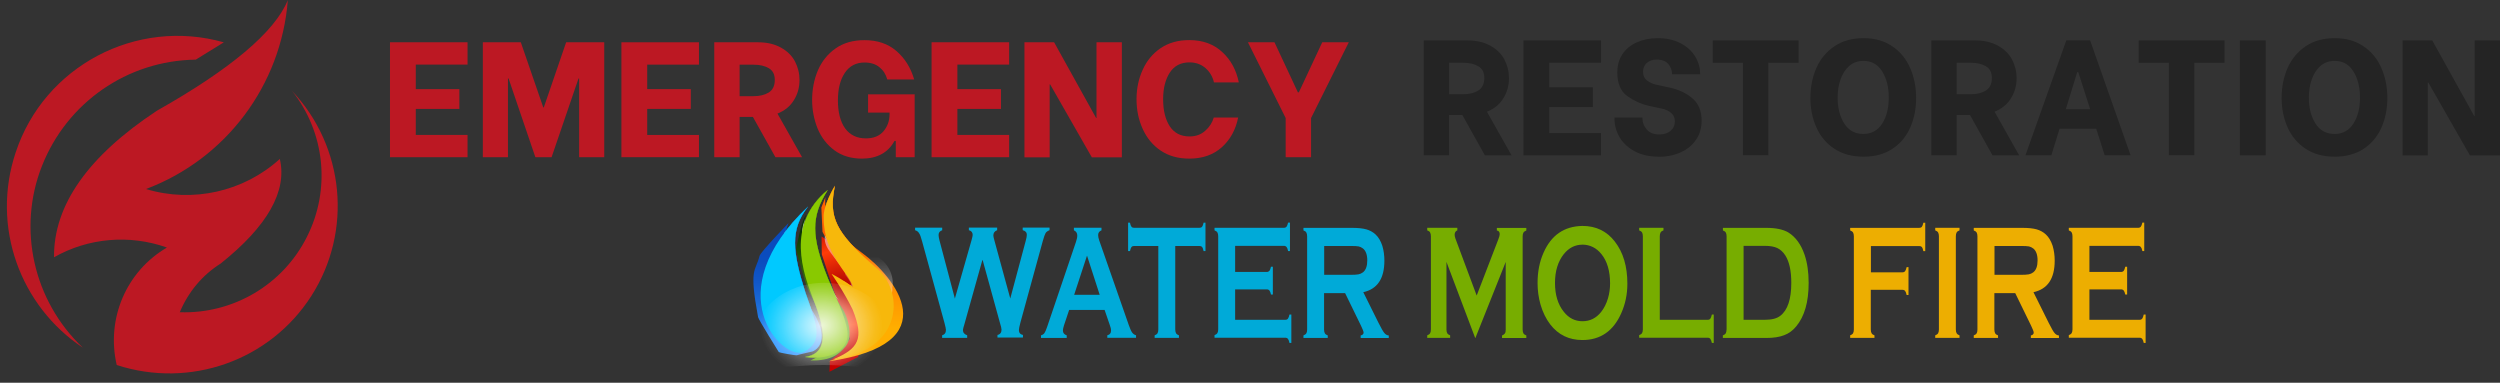
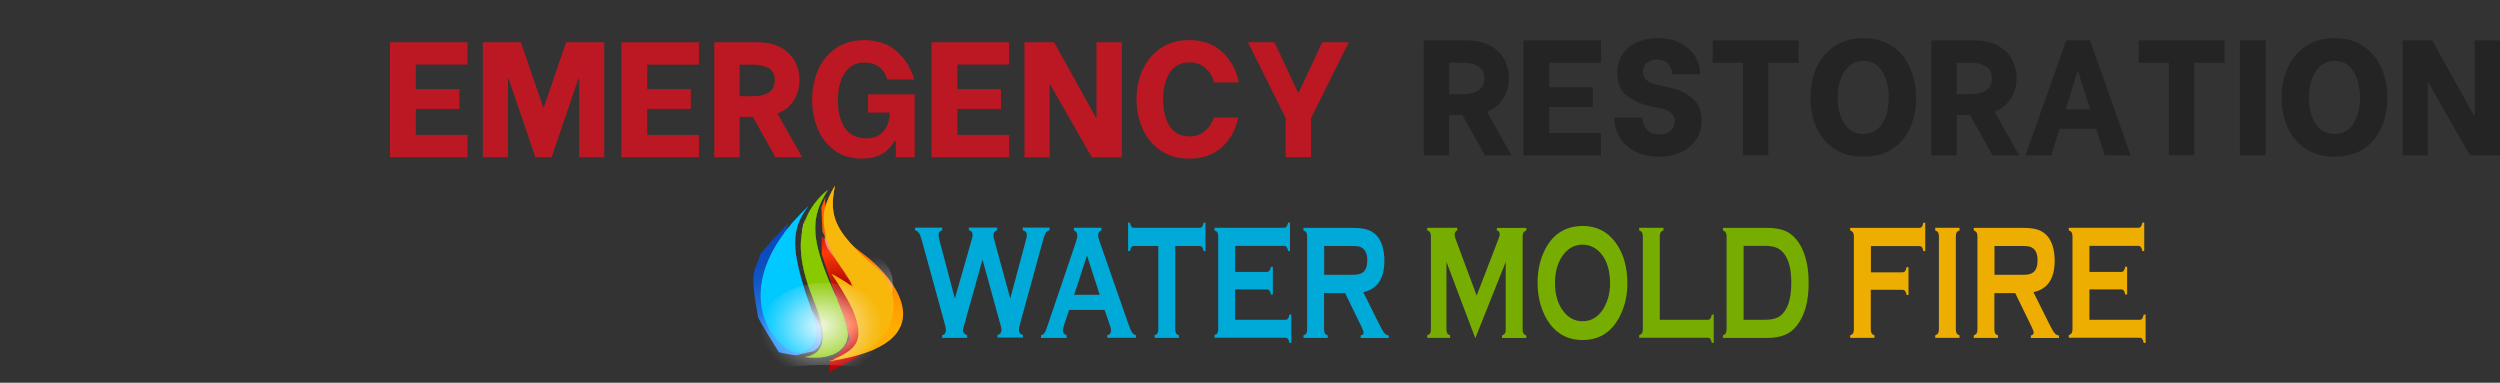
<svg xmlns="http://www.w3.org/2000/svg" xmlns:xlink="http://www.w3.org/1999/xlink" viewBox="0 0 400.34 61.29">
  <rect x="0" y="0" width="400.34" height="61.29" fill="#333333" stroke="none" />
  <defs>
    <style> .cls-1 { fill: url(#radial-gradient-2); } .cls-1, .cls-2, .cls-3, .cls-4, .cls-5, .cls-6, .cls-7, .cls-8, .cls-9, .cls-10, .cls-11, .cls-12, .cls-13, .cls-14, .cls-15, .cls-16 { fill-rule: evenodd; } .cls-2 { fill: url(#linear-gradient-6); } .cls-2, .cls-4, .cls-5, .cls-17, .cls-8, .cls-10, .cls-11, .cls-13, .cls-14 { isolation: isolate; } .cls-2, .cls-4, .cls-13 { opacity: .7; } .cls-2, .cls-10 { mix-blend-mode: screen; } .cls-18 { fill: none; } .cls-3 { fill: url(#linear-gradient-3); } .cls-4 { fill: url(#radial-gradient-4); } .cls-4, .cls-13, .cls-14 { mix-blend-mode: overlay; } .cls-5 { fill: #89c900; } .cls-5, .cls-8, .cls-11 { mix-blend-mode: color; } .cls-19 { fill: #edae01; } .cls-6 { fill: url(#linear-gradient-5); } .cls-7 { fill: url(#linear-gradient-2); } .cls-20 { fill: #77ad00; } .cls-21, .cls-12 { fill: #bc1823; } .cls-8 { fill: #f7b80b; } .cls-9 { fill: url(#linear-gradient-4); } .cls-10 { fill: url(#radial-gradient-3); } .cls-10, .cls-14 { opacity: .5; } .cls-11 { fill: #00c9ff; } .cls-22 { fill: #00aad8; } .cls-13 { fill: #fff; } .cls-14 { fill: url(#linear-gradient-7); } .cls-15 { fill: url(#radial-gradient); } .cls-23 { fill: #242424; } .cls-16 { fill: url(#linear-gradient); } .cls-24 { clip-path: url(#clippath); } </style>
    <radialGradient id="radial-gradient" cx="161.78" cy="-138.36" fx="161.78" fy="-138.36" r="17.26" gradientTransform="translate(-53.01 -91.45) scale(1.17 -.99)" gradientUnits="userSpaceOnUse">
      <stop offset="0" stop-color="#ff3c07" />
      <stop offset=".3" stop-color="#fb3c06" />
      <stop offset=".55" stop-color="#f13d05" />
      <stop offset=".79" stop-color="#e03f02" />
      <stop offset="1" stop-color="#c94200" />
    </radialGradient>
    <linearGradient id="linear-gradient" x1="128.24" y1="-136.64" x2="135.74" y2="-136.64" gradientTransform="translate(0 -92.79) scale(1 -1)" gradientUnits="userSpaceOnUse">
      <stop offset="0" stop-color="#0b3306" />
      <stop offset="1" stop-color="#6ab20d" />
    </linearGradient>
    <radialGradient id="radial-gradient-2" cx="160.78" cy="-138.87" fx="160.78" fy="-138.87" r="10.24" gradientTransform="translate(-53.01 -91.45) scale(1.17 -.99)" gradientUnits="userSpaceOnUse">
      <stop offset="0" stop-color="#ac0000" />
      <stop offset=".6" stop-color="#ff3c07" />
      <stop offset="1" stop-color="#c40000" />
    </radialGradient>
    <linearGradient id="linear-gradient-2" x1="121.8" y1="-137.59" x2="130.77" y2="-137.59" gradientTransform="translate(0 -92.79) scale(1 -1)" gradientUnits="userSpaceOnUse">
      <stop offset="0" stop-color="#39f" />
      <stop offset=".08" stop-color="#2b87ec" />
      <stop offset=".24" stop-color="#1f68cd" />
      <stop offset=".41" stop-color="#1650b5" />
      <stop offset=".58" stop-color="#0f3fa3" />
      <stop offset=".77" stop-color="#0b3599" />
      <stop offset="1" stop-color="#0a3296" />
    </linearGradient>
    <linearGradient id="linear-gradient-3" x1="138.08" y1="-129.98" x2="138.08" y2="-145.3" gradientTransform="translate(0 -92.79) scale(1 -1)" gradientUnits="userSpaceOnUse">
      <stop offset="0" stop-color="#ff6100" />
      <stop offset="1" stop-color="#ffae00" />
    </linearGradient>
    <linearGradient id="linear-gradient-4" x1="131.76" y1="-129.89" x2="131.76" y2="-147.42" xlink:href="#linear-gradient" />
    <linearGradient id="linear-gradient-5" x1="126.12" y1="-130.45" x2="126.12" y2="-146.53" gradientTransform="translate(0 -92.79) scale(1 -1)" gradientUnits="userSpaceOnUse">
      <stop offset="0" stop-color="#0a4abc" />
      <stop offset=".26" stop-color="#0b4dbe" />
      <stop offset=".47" stop-color="#1157c7" />
      <stop offset=".67" stop-color="#1a69d6" />
      <stop offset=".86" stop-color="#2681ea" />
      <stop offset="1" stop-color="#39f" />
    </linearGradient>
    <linearGradient id="linear-gradient-6" x1="139.16" y1="-144.69" x2="139.16" y2="-133.85" gradientTransform="translate(0 -92.79) scale(1 -1)" gradientUnits="userSpaceOnUse">
      <stop offset="0" stop-color="#fff" />
      <stop offset="1" stop-color="#fff" stop-opacity="0" />
    </linearGradient>
    <linearGradient id="linear-gradient-7" x1="132.07" y1="-135.11" x2="138.1" y2="-135.11" xlink:href="#linear-gradient-6" />
    <radialGradient id="radial-gradient-3" cx="157.72" cy="-145.03" fx="157.72" fy="-145.03" r="8.4" gradientTransform="translate(-53.01 -91.45) scale(1.17 -.99)" gradientUnits="userSpaceOnUse">
      <stop offset="0" stop-color="#fff" />
      <stop offset=".23" stop-color="#fff" stop-opacity=".75" />
      <stop offset=".61" stop-color="#fff" stop-opacity=".35" />
      <stop offset=".88" stop-color="#fff" stop-opacity=".1" />
      <stop offset="1" stop-color="#fff" stop-opacity="0" />
    </radialGradient>
    <radialGradient id="radial-gradient-4" cx="157.72" cy="-145.03" fx="157.72" fy="-145.03" r="8.4" gradientTransform="translate(-53.01 -91.45) scale(1.17 -.99)" gradientUnits="userSpaceOnUse">
      <stop offset="0" stop-color="#fff" />
      <stop offset="0" stop-color="#fff" stop-opacity=".99" />
      <stop offset=".17" stop-color="#fff" stop-opacity=".73" />
      <stop offset=".33" stop-color="#fff" stop-opacity=".51" />
      <stop offset=".49" stop-color="#fff" stop-opacity=".33" />
      <stop offset=".64" stop-color="#fff" stop-opacity=".18" />
      <stop offset=".78" stop-color="#fff" stop-opacity=".08" />
      <stop offset=".9" stop-color="#fff" stop-opacity=".02" />
      <stop offset="1" stop-color="#fff" stop-opacity="0" />
    </radialGradient>
    <clipPath id="clippath">
-       <rect class="cls-18" width="54.47" height="61.29" />
-     </clipPath>
+       </clipPath>
  </defs>
  <g class="cls-17">
    <g id="Layer_2" data-name="Layer 2">
      <g id="Layer_1-2" data-name="Layer 1">
        <g>
          <g>
            <g>
              <g>
                <path class="cls-8" d="M133.7,29.75c-1.03,5.05.04,7.38,6.32,12.9,4.91,3.67,4.84,13.46-6.57,14.89,3.95-1.68,5.02-3.21,3.07-8.01-1.44-2.93-3.36-5.67-3.36-5.67,1.55.75,3.4,2.08,3.4,2.08-.48-2.08-4.66-5.14-4.66-11.03-.15-1.97,1.81-5.17,1.81-5.17h-.01Z" />
                <path class="cls-5" d="M132.55,30.43c-2.7,4.28-2.66,7.41.05,14.21.86,2.16,2.78,5.88,3.1,8.43.33,2.55-2.01,4.7-6.81,4.1,3.14-.47,3.84-3.05,1.44-9.01-1.77-4.45-4.55-12.17,2.22-17.74Z" />
                <path class="cls-11" d="M129.41,33.08c-2.92,3.65-2.51,7.23-.41,13.83,1.59,4.64,3.14,7.66-.29,9.47-3.5,1.38-14-9.5.7-23.31Z" />
              </g>
              <path class="cls-15" d="M133.7,29.75c-1.03,5.05.04,7.38,6.32,12.9,4.91,3.67,4.84,13.46-6.57,14.89,3.95-1.68,5.02-3.21,3.07-8.01-1.44-2.93-3.36-5.67-3.36-5.67,1.55.75,3.4,2.08,3.4,2.08-.48-2.08-4.66-5.14-4.66-11.03-.15-1.97,1.81-5.17,1.81-5.17h-.01Z" />
              <path class="cls-16" d="M132.55,30.43c-2.7,4.28-2.66,7.41.05,14.21.86,2.16,2.78,5.88,3.1,8.43.33,2.55-2.01,4.7-6.81,4.1,3.14-.47,3.84-3.05,1.44-9.01-1.77-4.45-4.55-12.17,2.22-17.74Z" />
              <path class="cls-1" d="M131.56,37.88c1.92,1,7.61,6.79,7.61,6.79,0,0,.41,2.68.45,2.84s-.48,3.8-.45,4.36c.04.56-1.77,5.3-1.77,5.3l-4.58,2.37.07-1.74,1.81-1.53,1.37-1.99-.74-2.99s-.96-2.55-1.26-3.24-2.47-7.32-2.47-7.32c0,0-.04-2.84-.04-2.84Z" />
              <path class="cls-7" d="M129.41,33.08c-2.92,3.65-2.51,7.23-.41,13.83,1.59,4.64,3.14,7.66-.29,9.47-3.5,1.38-14-9.5.7-23.31Z" />
              <path class="cls-3" d="M132.18,31.52c-.26,2.59.67,5.17,5.83,8.95,5.18,3.77,14.11,14.61-5.32,17.39,5.43-1.74,6.53-2.49,5.14-8.1-.33-1.37-2.74-4.78-2.74-4.78,1.74,1.15,2.83,1.95,2.83,1.95-.48-2.06-4.51-5.58-5.47-8.42l-.74-1.38-.18-3.9.67-1.71h-.01Z" />
-               <path class="cls-9" d="M129.08,34.45c-.99,2.84.04,6.13.56,7.54.52,1.4,4.6,5.97,5.55,7.94.96,1.97,1.21,4.34.21,5.55-1,1.21-2.26,2.31-5.61,2.25,1.74-.87,2.96-1.28,2.55-4.52s-2.62-5.26-3.5-8.44c-.88-3.18-1.37-4.83-1.37-4.83,0,0,1-5.2,1.62-5.49h-.01Z" />
              <path class="cls-6" d="M126.28,35.7c-1.41,3.37-.46,7.71,3.87,14.17,3.25,5.2,0,6.4,0,6.4,0,0-2.43.56-2.53.62-.11.06-2.81-.38-2.92-.53-.11-.15-3.23-5.19-3.3-5.56-1.49-7.96-.42-7.22.23-9.82.16-.63,4.66-5.28,4.66-5.28h-.01Z" />
              <path class="cls-2" d="M142.89,46.04c.29,1.55-2.56,5.78-4.23,6.4-.15-1.91-.64-4.28-2.91-6.89,1.43.71-.4-1.54-.4-1.54,0,0-.4-5.36,3.84-3.61,4.23,1.74,3.84,5.27,3.7,5.65Z" />
              <path class="cls-14" d="M132.11,37.72c2.14,3.74,4.32,5.95,5.21,7.23.89,1.28.92,1.68.59,1.97-.59-.97-4.58-5.86-5.32-7.07-.74-1.21-.48-2.12-.48-2.12Z" />
              <path class="cls-13" d="M128.93,35.1c-.76,3.09-.07,5.49,5.44,13.08-3.7-4.18-7.29-8.71-5.44-13.08Z" />
              <path class="cls-13" d="M125.83,36.86c-.32,1.14-.72,6.81,4.11,12.54-1.07-.97-6.35-7.85-4.11-12.54Z" />
              <path class="cls-8" d="M133.7,29.75c-1.03,5.05.04,7.38,6.32,12.9,4.91,3.67,4.84,13.46-6.57,14.89,3.95-1.68,5.02-3.21,3.07-8.01-1.44-2.93-3.36-5.67-3.36-5.67,1.55.75,3.4,2.08,3.4,2.08-.48-2.08-4.66-5.14-4.66-11.03-.15-1.97,1.81-5.17,1.81-5.17h-.01Z" />
              <path class="cls-5" d="M132.55,30.43c-2.7,4.28-2.66,7.41.05,14.21.86,2.16,2.78,5.88,3.1,8.43.33,2.55-2.01,4.7-6.81,4.1,3.14-.47,3.84-3.05,1.44-9.01-1.77-4.45-4.55-12.17,2.22-17.74Z" />
              <path class="cls-11" d="M129.41,33.08c-2.92,3.65-2.51,7.23-.41,13.83,1.59,4.64,3.14,7.66-.29,9.47-3.5,1.38-14-9.5.7-23.31Z" />
              <path class="cls-10" d="M143.39,54.93c0,5.32-5.22,3.52-11.53,3.52s-11.32,1.8-11.32-3.52,5.11-9.64,11.42-9.64,11.42,4.31,11.42,9.64Z" />
              <path class="cls-4" d="M143.39,54.93c0,5.32-5.22,3.52-11.53,3.52s-11.32,1.8-11.32-3.52,5.11-9.64,11.42-9.64,11.42,4.31,11.42,9.64Z" />
            </g>
            <g>
              <path class="cls-22" d="M157.3,41.69l-2.85,10.18c-.16.52-.25.85-.25.98,0,.4.22.68.68.84v.41h-4.01v-.41c.41-.11.61-.4.61-.88,0-.13-.08-.52-.25-1.16l-3.57-13.01c-.17-.65-.33-1.09-.49-1.31-.14-.23-.35-.39-.63-.46v-.41h4.34v.41c-.38.12-.58.37-.58.76,0,.2.05.48.14.85l2.47,9.33,2.68-9.39c.11-.4.17-.68.17-.8,0-.4-.2-.65-.61-.76v-.41h4.53v.41c-.41.16-.61.44-.61.84,0,.13.05.4.16.77l2.55,9.33,2.46-9.18c.13-.45.19-.8.19-1.02,0-.39-.22-.62-.66-.74v-.41h4.3v.41c-.3.12-.52.28-.63.46s-.27.62-.46,1.3l-3.57,13.01c-.17.62-.25,1.04-.25,1.23,0,.42.22.69.65.78v.41h-4.08v-.41c.43-.09.65-.39.65-.86,0-.16-.09-.56-.28-1.17l-2.75-9.99-.02.04Z" />
              <path class="cls-22" d="M176.88,49.63h-5.67l-.83,2.48c-.11.35-.17.61-.17.81,0,.39.2.64.61.78v.41h-4.12v-.41c.24-.07.43-.19.55-.36s.27-.5.44-1.01l4.6-13.56c.14-.42.22-.77.22-1.04,0-.4-.17-.68-.54-.85v-.41h4.42v.41c-.36.15-.54.4-.54.76,0,.25.06.53.17.85l4.75,13.6c.2.57.38.97.54,1.18.16.21.36.35.61.42v.41h-4.6v-.41c.41-.09.6-.36.6-.8,0-.19-.06-.45-.19-.8l-.85-2.48h-.02ZM176.1,47.21l-2.03-6.28-2.06,6.28h4.09Z" />
              <path class="cls-22" d="M188.2,39.39v13.37c0,.27.05.46.13.61.08.13.24.25.46.33v.41h-3.89v-.41c.22-.08.38-.2.46-.33s.13-.35.13-.61v-13.37h-3.87c-.19,0-.33.05-.43.17-.09.12-.17.33-.24.65h-.3v-4.55h.3c.06.32.14.53.24.65.09.12.24.17.41.17h10.47c.19,0,.33-.05.43-.17.09-.12.17-.33.24-.65h.3v4.55h-.3c-.06-.32-.14-.53-.24-.65s-.24-.17-.43-.17h-3.87.02Z" />
              <path class="cls-22" d="M197.79,46.38v4.83h8.03c.19,0,.33-.05.43-.19s.17-.33.24-.65h.3v4.55h-.3c-.06-.31-.14-.53-.24-.65s-.24-.19-.43-.19h-11.33v-.41c.22-.08.38-.2.46-.33s.13-.35.13-.61v-14.9c0-.27-.05-.46-.13-.61-.08-.13-.24-.25-.46-.33v-.41h11.11c.19,0,.33-.07.43-.19.09-.12.17-.33.24-.64h.3v4.55h-.3c-.06-.31-.14-.52-.24-.64s-.24-.19-.43-.19h-7.81v4.18h5.07c.19,0,.31-.07.43-.19.09-.12.17-.33.24-.65h.3v4.46h-.3c-.06-.31-.14-.52-.24-.64-.09-.12-.24-.19-.43-.19h-5.07Z" />
              <path class="cls-22" d="M212.03,46.92v5.86c0,.25.05.46.13.6.09.15.24.25.46.33v.41h-3.89v-.41c.22-.08.38-.2.46-.33s.13-.33.13-.6v-14.94c0-.27-.05-.46-.13-.61s-.24-.25-.46-.33v-.41h7.81c.94,0,1.7.08,2.27.24.55.16,1.04.42,1.46.81.49.45.83,1.05,1.09,1.82.22.74.33,1.53.33,2.38,0,2.88-1.13,4.55-3.38,5.05l2.42,4.87c.43.85.74,1.41.94,1.65.2.25.44.39.72.41v.41h-4.5v-.41c.31-.07.47-.23.47-.46,0-.16-.14-.53-.43-1.13l-2.53-5.19h-3.37ZM212.03,44.01h4.2c.61,0,1.05-.03,1.32-.08.25-.05.49-.16.71-.32.46-.36.69-1,.69-1.91s-.24-1.55-.69-1.91c-.22-.17-.46-.28-.69-.33-.25-.05-.69-.07-1.32-.07h-4.2v4.62h-.02Z" />
              <path class="cls-20" d="M236.23,54.12l-4.6-12.18v10.82c0,.27.05.46.13.61.08.13.24.25.46.33v.41h-3.67v-.41c.22-.08.38-.2.46-.33s.13-.35.13-.61v-14.94c0-.25-.05-.45-.13-.6s-.24-.25-.46-.33v-.41h4.82v.41c-.28.11-.43.35-.43.72,0,.17.05.37.13.6l3.4,9.12,3.45-8.96c.16-.4.24-.69.24-.86,0-.36-.16-.56-.46-.6v-.41h4.72v.41c-.22.09-.38.2-.46.33s-.13.33-.13.6v14.94c0,.27.05.46.13.61.08.13.24.25.46.33v.41h-3.89v-.41c.22-.08.36-.19.46-.33s.13-.35.13-.61v-10.83l-4.86,12.18h-.02Z" />
              <path class="cls-20" d="M253.41,36.18c2.17,0,3.9.84,5.18,2.5,1.35,1.74,2.01,3.98,2.01,6.75,0,1.69-.33,3.27-.98,4.73-1.26,2.85-3.34,4.29-6.22,4.29-2.16,0-3.87-.84-5.15-2.5-.68-.89-1.2-1.95-1.56-3.19-.31-1.09-.47-2.24-.47-3.45,0-1.77.31-3.39.96-4.85,1.23-2.8,3.29-4.22,6.19-4.28h.03ZM253.41,39.18c-1.18,0-2.17.5-2.98,1.5-.94,1.18-1.42,2.72-1.42,4.63s.47,3.45,1.42,4.63c.79,1,1.79,1.5,2.99,1.5s2.2-.5,2.99-1.5c.47-.6.83-1.31,1.09-2.18.22-.77.33-1.55.33-2.38,0-1.99-.47-3.57-1.4-4.71-.8-.98-1.79-1.47-3.01-1.5h-.02Z" />
              <path class="cls-20" d="M265.79,51.21h7.67c.19,0,.33-.05.43-.19.09-.12.17-.33.24-.65h.3v4.55h-.3c-.06-.31-.14-.53-.24-.65-.09-.12-.24-.19-.43-.19h-10.97v-.41c.22-.08.38-.2.46-.33s.13-.35.13-.61v-14.9c0-.27-.05-.46-.13-.61-.08-.13-.24-.25-.46-.33v-.41h3.89v.41c-.22.08-.38.19-.46.33s-.13.35-.13.61v13.37Z" />
              <path class="cls-20" d="M276.49,52.76v-14.92c0-.27-.05-.46-.13-.61-.08-.13-.24-.25-.46-.33v-.41h6.96c1.53,0,2.69.25,3.51.73,1.16.72,2.03,1.9,2.6,3.55.44,1.29.66,2.8.66,4.54,0,3.04-.66,5.35-1.98,6.94-.55.68-1.21,1.16-1.95,1.43-.74.29-1.7.44-2.85.44h-6.96v-.41c.22-.08.38-.2.46-.33s.13-.35.13-.61h.02ZM279.21,51.21h3.42c1.09,0,1.92-.21,2.46-.64,1.18-.9,1.76-2.67,1.76-5.28,0-1.9-.31-3.35-.94-4.36-.35-.56-.79-.96-1.28-1.2-.5-.24-1.16-.36-2-.36h-3.42v11.82h0Z" />
              <path class="cls-19" d="M299.58,46.4v6.36c0,.27.05.48.13.61.09.15.24.25.46.33v.41h-3.89v-.41c.22-.08.38-.2.46-.33s.13-.35.13-.61v-14.92c0-.27-.05-.46-.13-.61-.08-.13-.24-.25-.46-.33v-.41h11.05c.19,0,.33-.05.43-.17.09-.12.17-.33.24-.65h.3v4.55h-.3c-.06-.32-.14-.53-.24-.65-.09-.12-.24-.17-.43-.17h-7.73v4.21h5.05c.19,0,.33-.07.43-.19.09-.12.17-.33.24-.64h.3v4.46h-.3c-.06-.31-.14-.52-.24-.64-.09-.12-.24-.19-.43-.19h-5.07Z" />
              <path class="cls-19" d="M310.49,52.76v-14.94c0-.25-.05-.45-.13-.6-.08-.13-.24-.25-.46-.33v-.41h3.89v.41c-.22.08-.38.19-.46.33s-.13.35-.13.6v14.94c0,.27.05.48.13.61.09.15.24.25.46.33v.41h-3.89v-.41c.22-.08.38-.2.46-.33s.13-.35.13-.61Z" />
              <path class="cls-19" d="M319.37,46.92v5.86c0,.25.05.46.13.6.09.15.24.25.46.33v.41h-3.89v-.41c.22-.08.38-.2.46-.33s.13-.33.13-.6v-14.94c0-.27-.05-.46-.13-.61-.08-.13-.24-.25-.46-.33v-.41h7.81c.94,0,1.7.08,2.27.24.55.16,1.04.42,1.46.81.49.45.83,1.05,1.09,1.82.22.74.33,1.53.33,2.38,0,2.88-1.13,4.55-3.4,5.05l2.42,4.87c.43.85.74,1.41.94,1.65.2.25.44.39.72.41v.41h-4.5v-.41c.31-.07.46-.23.46-.46,0-.16-.14-.53-.43-1.13l-2.53-5.19s-3.34,0-3.34,0ZM319.37,44.01h4.2c.61,0,1.05-.03,1.32-.08.25-.05.49-.16.71-.32.46-.36.69-1,.69-1.91s-.24-1.55-.69-1.91c-.22-.17-.46-.28-.69-.33-.25-.05-.69-.07-1.32-.07h-4.2v4.62h-.02Z" />
              <path class="cls-19" d="M334.59,46.38v4.83h8.03c.19,0,.31-.05.43-.19.09-.12.17-.33.24-.65h.3v4.55h-.3c-.06-.31-.14-.53-.24-.65s-.24-.19-.43-.19h-11.33v-.41c.22-.08.38-.2.46-.33.08-.13.13-.35.13-.61v-14.9c0-.27-.05-.46-.13-.61-.08-.13-.24-.25-.46-.33v-.41h11.11c.19,0,.33-.07.43-.19.09-.12.17-.33.24-.64h.3v4.55h-.3c-.06-.31-.14-.52-.24-.64s-.24-.19-.43-.19h-7.81v4.18h5.07c.19,0,.33-.07.43-.19.09-.12.17-.33.24-.65h.3v4.46h-.3c-.06-.31-.14-.52-.24-.64-.09-.12-.24-.19-.43-.19h-5.07Z" />
            </g>
          </g>
          <g class="cls-24">
            <path class="cls-12" d="M6.72,26.58c3.99-10.14,13.67-16.89,24.63-17.03l4.49-2.77C21.81,2.8,7.08,10.61,2.52,24.38c-3.99,11.93.71,24.63,10.75,31.3-7.9-7.46-10.53-19.02-6.55-29.11ZM46.73,14.52c8.47,8.94,9.76,22.5,3.14,32.85-6.62,10.37-19.44,14.91-31.18,11.08-1.71-7.38,1.5-14.98,8.04-18.81-5.98-2.13-12.6-1.56-18.08,1.56-.08-8.3,5.41-16.18,16.51-23.49C36.98,11.04,43.96,5.14,46.09.04c-1.07,13.62-9.9,25.41-22.71,30.23,7.47,2.27,15.66.43,21.43-4.82,1.21,5.18-2,10.79-9.47,16.75-2.92,1.84-5.19,4.54-6.55,7.8,8.55.29,16.52-4.4,20.36-12.07,3.84-7.59,2.92-16.75-2.42-23.42Z" />
          </g>
          <g>
            <path class="cls-23" d="M234.18,18.42h-2.13v6.44h-4.06V6.47h6.98c1.46,0,2.69.29,3.69.85,1.01.56,1.76,1.29,2.25,2.21.48.92.73,1.91.73,2.98,0,1.2-.3,2.27-.9,3.23-.58.96-1.46,1.68-2.63,2.15l3.94,6.98h-4.27l-3.6-6.44ZM232.06,15.09h2.25c.96,0,1.76-.19,2.4-.58.65-.4.98-1.07.98-2s-.32-1.52-.96-1.9c-.64-.38-1.45-.56-2.42-.56h-2.25v5.04Z" />
            <path class="cls-23" d="M248.09,10.05v3.92h6.98v3.17h-6.98v4.17h8.29v3.56h-12.42V6.47h12.42v3.58h-8.29Z" />
            <path class="cls-23" d="M265.62,25.09c-1.47,0-2.75-.28-3.83-.85-1.07-.58-1.89-1.34-2.44-2.27-.54-.94-.81-1.92-.81-2.94v-.21h4.48v.19c0,.63.23,1.2.69,1.73.46.53,1.13.79,2,.79.75,0,1.35-.19,1.81-.58.46-.39.69-.9.69-1.52,0-.55-.2-1.01-.6-1.35-.41-.34-.9-.57-1.48-.69l-2.1-.44c-1.22-.28-2.37-.8-3.44-1.56-1.07-.78-1.6-2.04-1.6-3.79,0-1.14.28-2.11.83-2.94.55-.82,1.32-1.44,2.29-1.88.98-.44,2.09-.67,3.33-.67,1.42,0,2.64.27,3.67.81,1.04.54,1.82,1.25,2.35,2.13.53.86.79,1.77.79,2.71v.13h-4.5v-.08c0-.55-.2-1.07-.58-1.54-.39-.48-1.02-.73-1.88-.73-.67,0-1.2.19-1.6.56-.39.36-.58.83-.58,1.42s.21,1.04.65,1.38c.44.33.97.56,1.58.69l2.13.46c1.39.31,2.57.87,3.54,1.69.98.82,1.48,2.02,1.48,3.6,0,1.16-.3,2.17-.9,3.04-.58.88-1.41,1.55-2.46,2.02-1.04.47-2.21.71-3.5.71Z" />
            <path class="cls-23" d="M288.01,10.05h-4.83v14.81h-4.08v-14.81h-4.83v-3.58h13.75v3.58Z" />
            <path class="cls-23" d="M298.42,25.09c-1.83,0-3.39-.42-4.67-1.27-1.28-.84-2.24-1.98-2.88-3.42-.64-1.43-.96-3.01-.96-4.73s.32-3.33.96-4.79c.65-1.46,1.61-2.61,2.9-3.48,1.28-.86,2.82-1.29,4.65-1.29s3.32.43,4.58,1.29c1.28.85,2.23,2.01,2.88,3.48.64,1.46.96,3.06.96,4.81s-.32,3.34-.96,4.77c-.64,1.43-1.6,2.56-2.88,3.4-1.27.82-2.79,1.23-4.58,1.23ZM298.4,21.45c1.29,0,2.29-.55,3-1.65.71-1.11,1.06-2.5,1.06-4.17s-.35-3.03-1.04-4.17c-.7-1.14-1.7-1.71-3.02-1.71-.89,0-1.65.27-2.27.81s-1.09,1.27-1.4,2.17c-.31.89-.46,1.85-.46,2.9,0,1.64.35,3.02,1.06,4.15.71,1.11,1.73,1.67,3.06,1.67Z" />
            <path class="cls-23" d="M315.47,18.42h-2.13v6.44h-4.06V6.47h6.98c1.46,0,2.69.29,3.69.85,1.01.56,1.76,1.29,2.25,2.21.48.92.73,1.91.73,2.98,0,1.2-.3,2.27-.9,3.23-.58.96-1.46,1.68-2.63,2.15l3.94,6.98h-4.27l-3.6-6.44ZM313.34,15.09h2.25c.96,0,1.76-.19,2.4-.58.65-.4.98-1.07.98-2s-.32-1.52-.96-1.9c-.64-.38-1.45-.56-2.42-.56h-2.25v5.04Z" />
            <path class="cls-23" d="M335.69,20.61h-5.88l-1.31,4.25h-4.15l6.54-18.4h3.81l6.48,18.4h-4.15l-1.35-4.25ZM334.71,17.49l-1.9-5.94h-.17l-1.83,5.94h3.9Z" />
            <path class="cls-23" d="M356.22,10.05h-4.83v14.81h-4.08v-14.81h-4.83v-3.58h13.75v3.58Z" />
            <path class="cls-23" d="M358.69,6.47h4.13v18.4h-4.13V6.47Z" />
            <path class="cls-23" d="M373.88,25.09c-1.83,0-3.39-.42-4.67-1.27-1.28-.84-2.24-1.98-2.88-3.42-.64-1.43-.96-3.01-.96-4.73s.32-3.33.96-4.79c.65-1.46,1.61-2.61,2.9-3.48,1.28-.86,2.82-1.29,4.65-1.29s3.32.43,4.58,1.29c1.28.85,2.23,2.01,2.88,3.48.64,1.46.96,3.06.96,4.81s-.32,3.34-.96,4.77c-.64,1.43-1.6,2.56-2.88,3.4-1.27.82-2.79,1.23-4.58,1.23ZM373.86,21.45c1.29,0,2.29-.55,3-1.65.71-1.11,1.06-2.5,1.06-4.17s-.35-3.03-1.04-4.17c-.7-1.14-1.7-1.71-3.02-1.71-.89,0-1.65.27-2.27.81s-1.09,1.27-1.4,2.17c-.31.89-.46,1.85-.46,2.9,0,1.64.35,3.02,1.06,4.15.71,1.11,1.73,1.67,3.06,1.67Z" />
            <path class="cls-23" d="M384.74,6.47h4.75l6.73,12.13h.06V6.47h4.06v18.42h-4.81l-6.67-11.67h-.08v11.67h-4.04V6.47Z" />
            <path class="cls-21" d="M66.58,10.35v3.92h6.98v3.17h-6.98v4.17h8.29v3.56h-12.42V6.77h12.42v3.58h-8.29Z" />
            <path class="cls-21" d="M77.32,6.77h6.08l3.6,10.44h.08l3.58-10.44h6.1v18.4h-4.02v-12.6h-.1l-4.31,12.6h-2.6l-4.29-12.6h-.1v12.6h-4.02V6.77Z" />
            <path class="cls-21" d="M103.64,10.35v3.92h6.98v3.17h-6.98v4.17h8.29v3.56h-12.42V6.77h12.42v3.58h-8.29Z" />
            <path class="cls-21" d="M120.57,18.73h-2.13v6.44h-4.06V6.77h6.98c1.46,0,2.69.29,3.69.85,1.01.56,1.76,1.29,2.25,2.21.48.92.73,1.91.73,2.98,0,1.2-.3,2.27-.9,3.23-.58.96-1.46,1.68-2.63,2.15l3.94,6.98h-4.27l-3.6-6.44ZM118.44,15.4h2.25c.96,0,1.76-.19,2.4-.58.65-.4.98-1.07.98-2s-.32-1.52-.96-1.9c-.64-.38-1.45-.56-2.42-.56h-2.25v5.04Z" />
            <path class="cls-21" d="M138.02,25.4c-1.72,0-3.19-.44-4.4-1.33-1.2-.89-2.09-2.05-2.69-3.48-.58-1.44-.88-2.98-.88-4.6s.3-3.25.92-4.71c.63-1.46,1.57-2.63,2.83-3.52,1.26-.89,2.8-1.33,4.63-1.33,2.08,0,3.79.58,5.13,1.75,1.34,1.16,2.29,2.67,2.83,4.54h-4.31c-.22-.82-.64-1.47-1.25-1.96-.61-.5-1.41-.75-2.38-.75-1.38,0-2.43.56-3.17,1.67-.74,1.1-1.1,2.57-1.1,4.42s.39,3.41,1.17,4.48c.79,1.06,1.9,1.58,3.31,1.58,1.23,0,2.17-.38,2.81-1.13.64-.75.96-1.64.98-2.67v-.33h-3.44v-2.92h7.46v10.06h-3.02v-2.6h-.21c-1.04,1.89-2.79,2.83-5.23,2.83Z" />
            <path class="cls-21" d="M153.31,10.35v3.92h6.98v3.17h-6.98v4.17h8.29v3.56h-12.42V6.77h12.42v3.58h-8.29Z" />
            <path class="cls-21" d="M164.05,6.77h4.75l6.73,12.13h.06V6.77h4.06v18.42h-4.81l-6.67-11.67h-.08v11.67h-4.04V6.77Z" />
            <path class="cls-21" d="M190.44,25.4c-1.78,0-3.31-.43-4.58-1.29-1.27-.86-2.22-2.02-2.88-3.48-.66-1.46-.98-3.03-.98-4.73s.32-3.26.98-4.71c.65-1.46,1.61-2.61,2.88-3.48,1.28-.86,2.8-1.29,4.58-1.29,2.15,0,3.91.64,5.27,1.9,1.38,1.25,2.26,2.88,2.67,4.88h-3.98c-.21-.92-.66-1.68-1.35-2.29-.7-.61-1.55-.92-2.56-.92-1.41,0-2.46.55-3.17,1.65-.71,1.1-1.06,2.52-1.06,4.27s.35,3.22,1.06,4.31c.71,1.08,1.76,1.63,3.17,1.63,1,0,1.83-.3,2.5-.9.68-.59,1.14-1.3,1.38-2.13h3.9c-.38,1.93-1.24,3.52-2.6,4.75-1.36,1.22-3.1,1.83-5.21,1.83Z" />
            <path class="cls-21" d="M205.88,25.17v-6.27l-6.04-12.13h4.25l3.75,8.02h.15l3.75-8.02h4.25l-6.04,12.13v6.27h-4.06Z" />
          </g>
        </g>
      </g>
    </g>
  </g>
</svg>